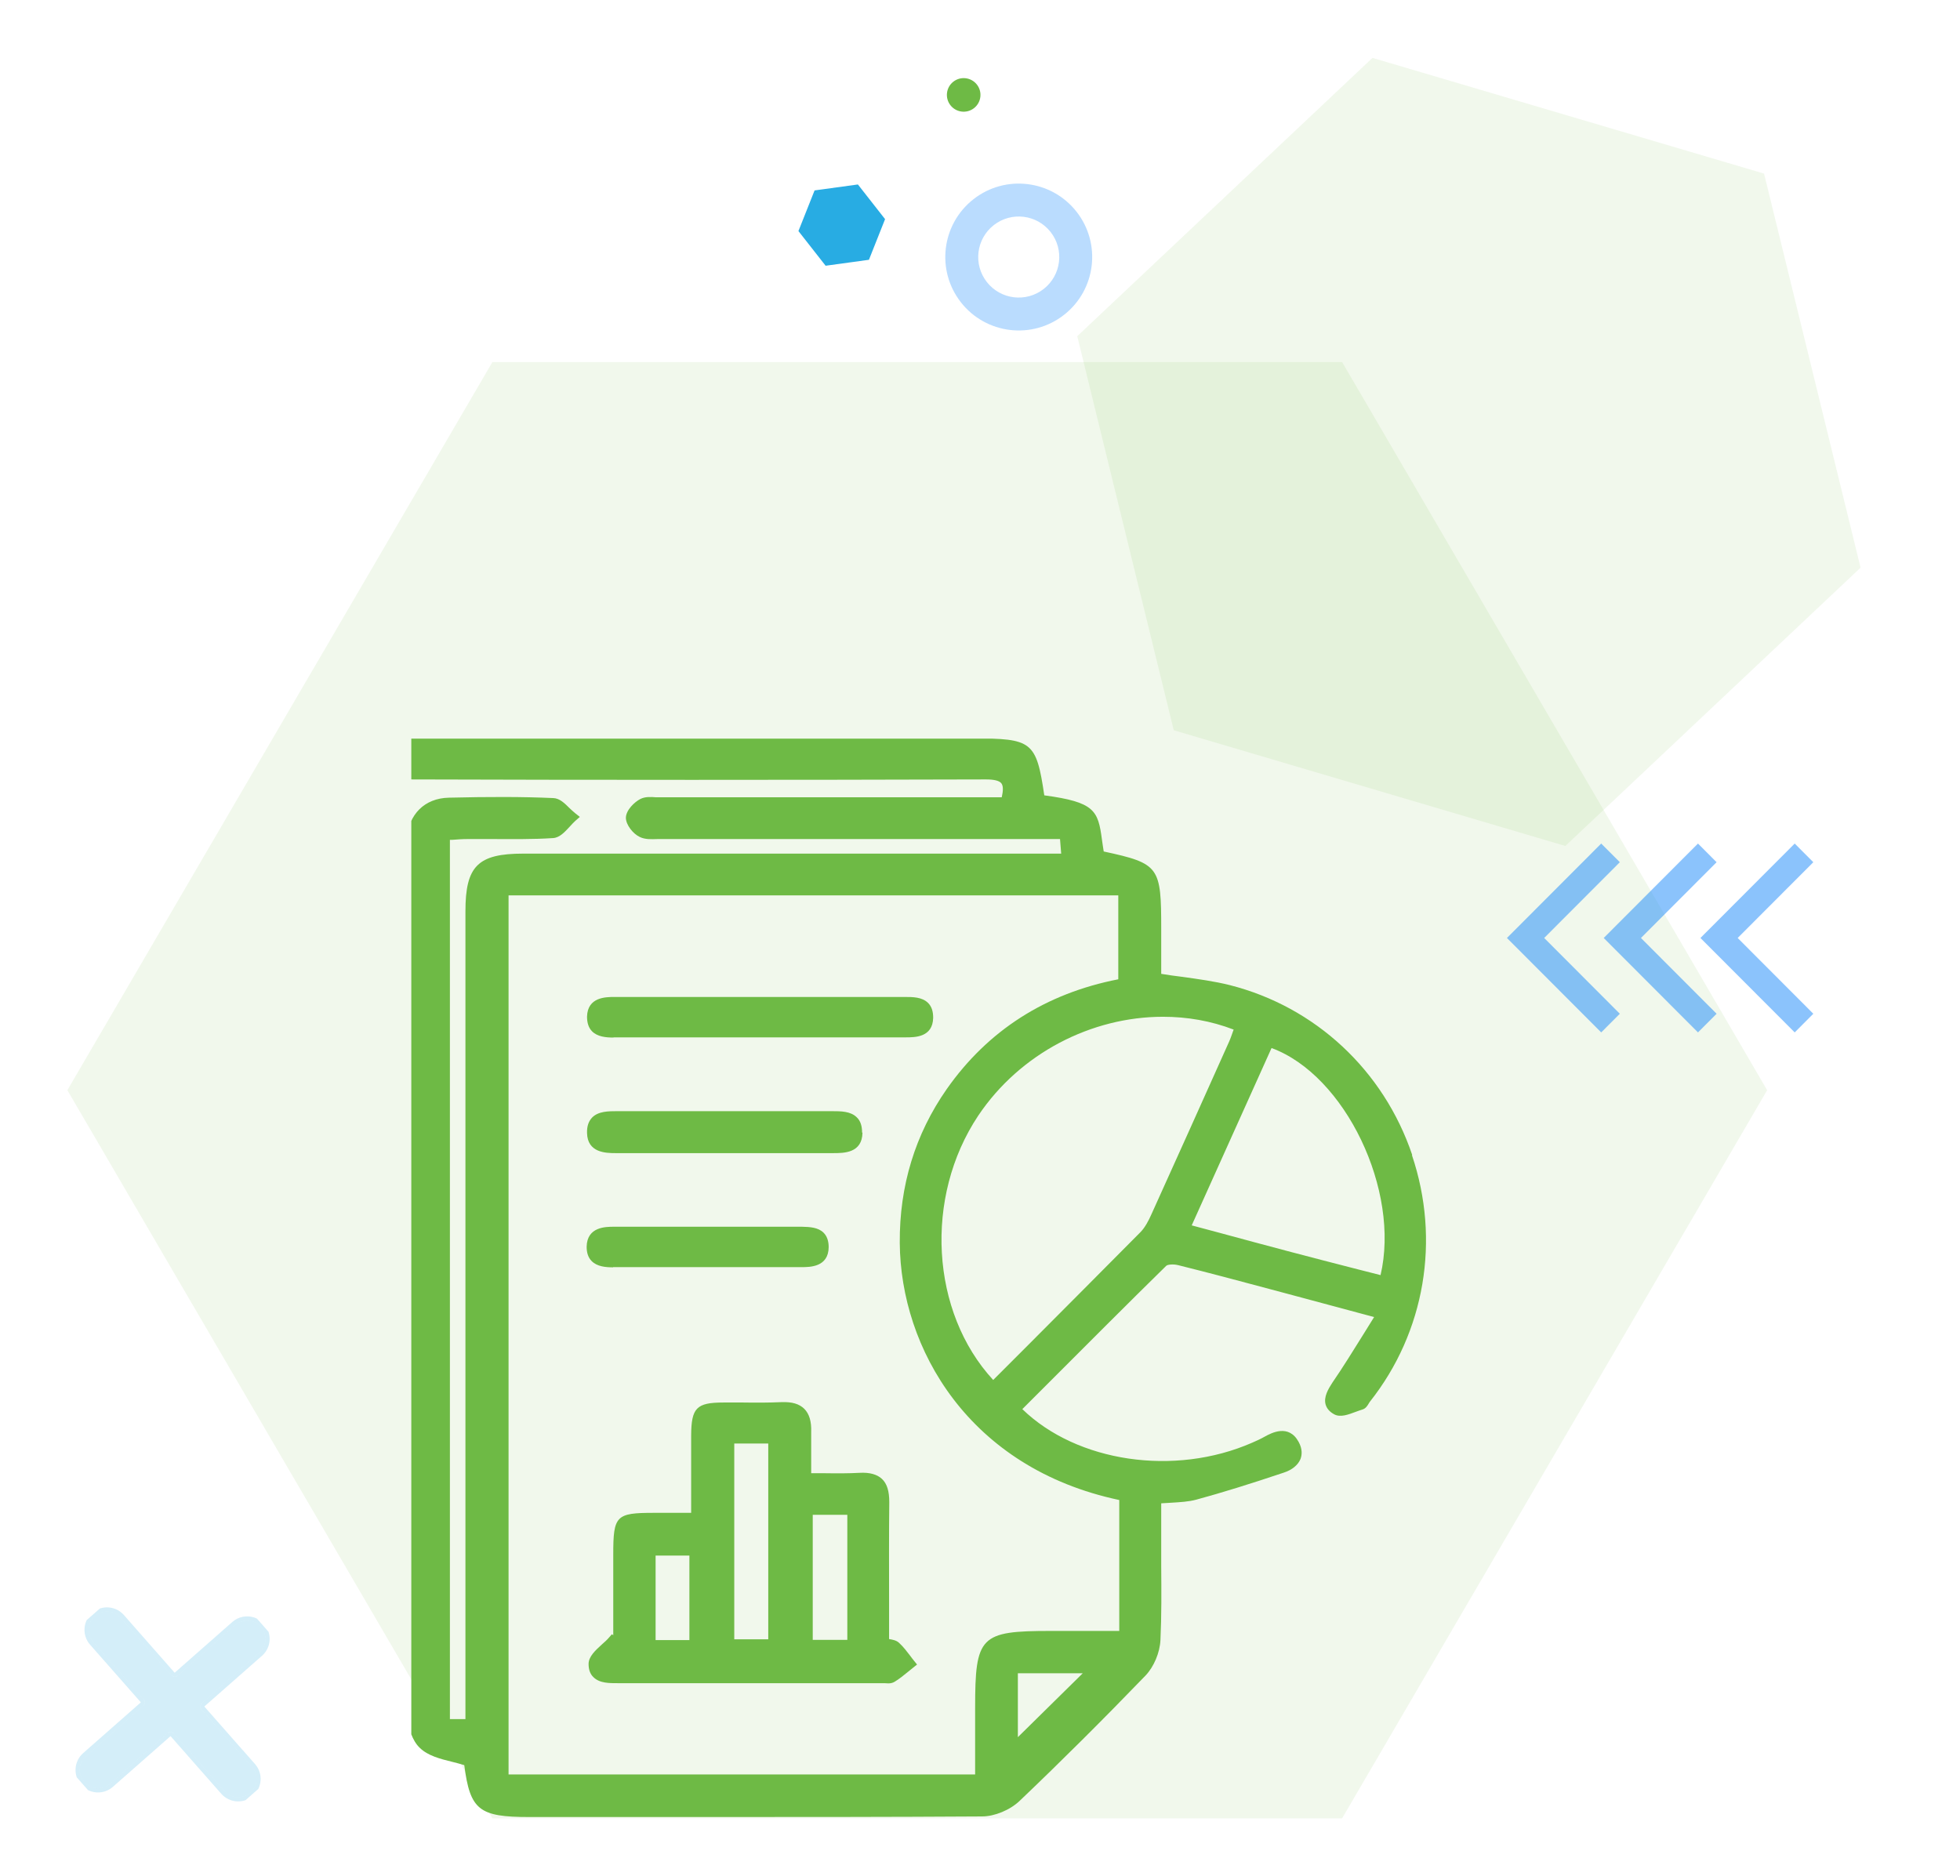
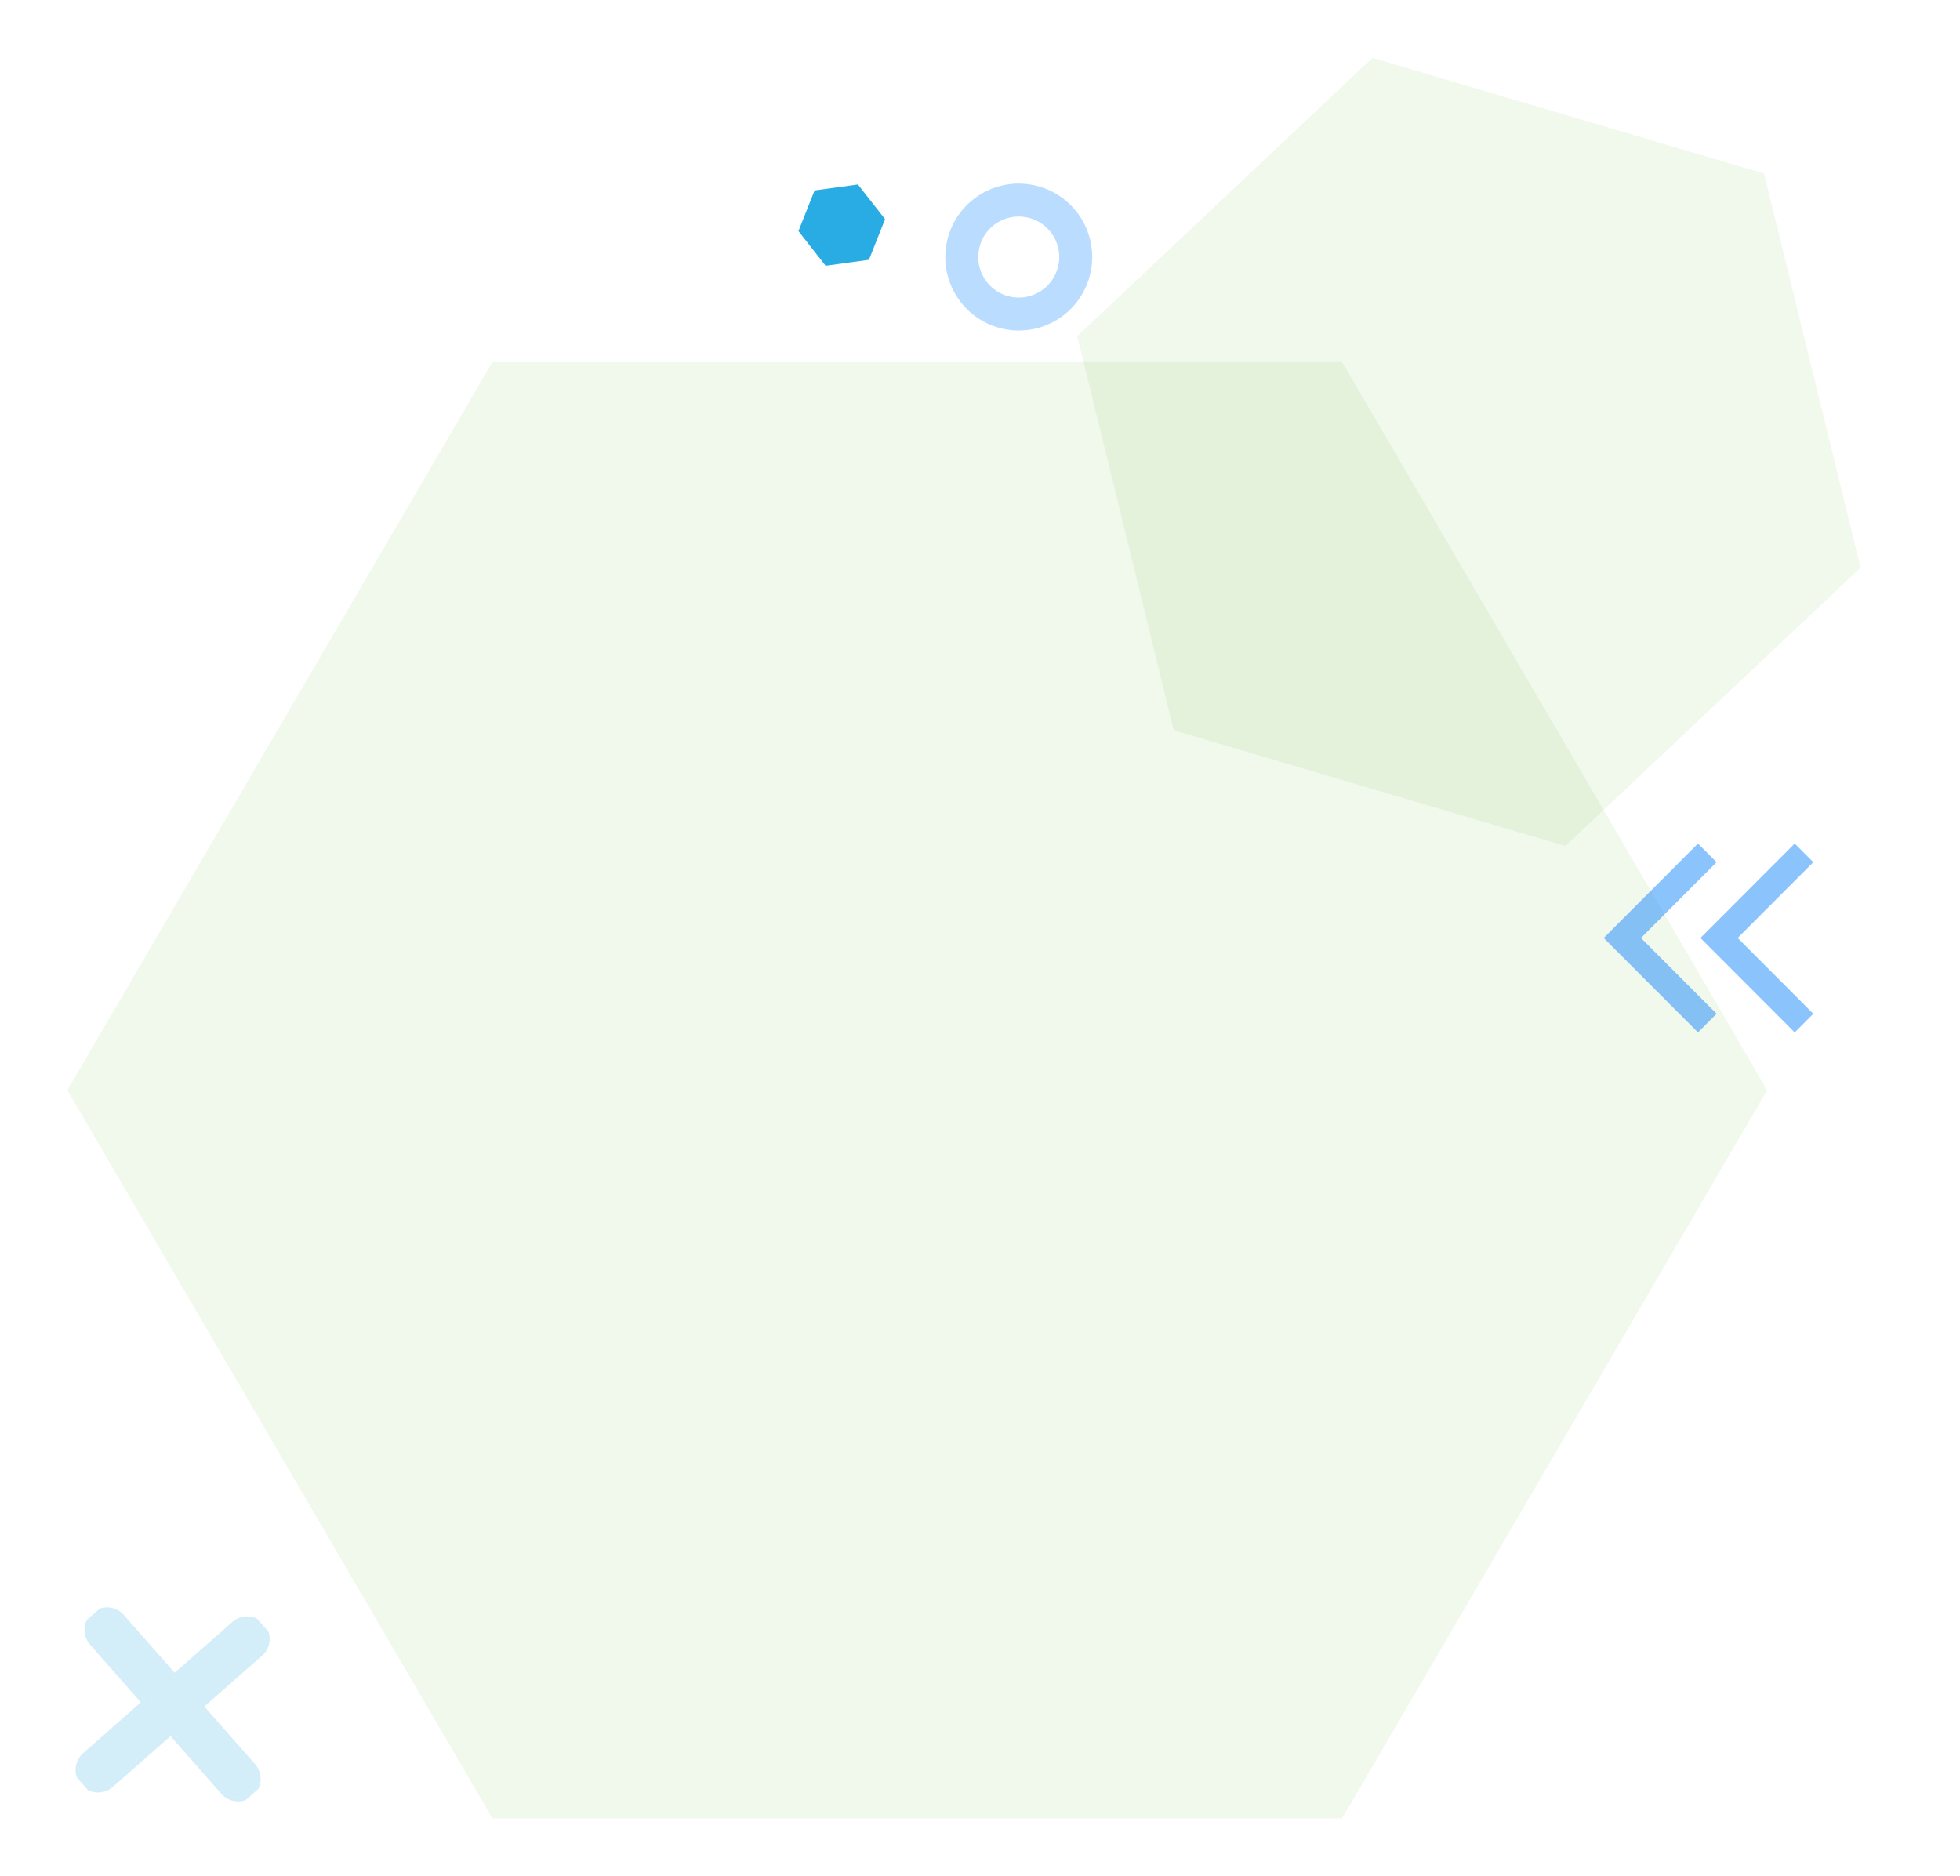
<svg xmlns="http://www.w3.org/2000/svg" width="467" height="447" viewBox="0 0 467 447" fill="none">
  <path d="M319.781 86.272H117.324L16.053 259.771L117.324 433.272H319.781L421.053 259.771L319.781 86.272Z" fill="#6EBA45" fill-opacity="0.1" />
  <path d="M420.313 41.366L327.015 13.793L256.672 80.106L279.668 174.004L372.967 201.576L443.309 135.263L420.313 41.366Z" fill="#6EBA45" fill-opacity="0.1" />
  <g clip-path="url(#clip0_593_2930)">
-     <path d="M367.925 223.501L385.949 205.446L381.512 201.001L359.053 223.501L381.512 246.001L385.949 241.557L367.925 223.501Z" fill="#1989FB" fill-opacity="0.5" />
    <path d="M390.982 223.501L409.005 205.446L404.569 201.001L382.109 223.501L404.569 246.001L409.005 241.557L390.982 223.501Z" fill="#1989FB" fill-opacity="0.5" />
    <path d="M414.029 223.501L432.052 205.446L427.616 201.001L405.156 223.501L427.616 246.001L432.052 241.557L414.029 223.501Z" fill="#1989FB" fill-opacity="0.5" />
  </g>
  <path d="M190.239 55.057L196.714 63.32L207.037 61.903L210.882 52.218L204.408 43.955L194.085 45.373L190.239 55.057Z" fill="#28ACE3" />
  <path fill-rule="evenodd" clip-rule="evenodd" d="M256.505 50.453C250.544 42.845 239.544 41.511 231.937 47.472C224.329 53.434 222.995 64.433 228.956 72.041C234.917 79.648 245.917 80.983 253.525 75.022C261.132 69.06 262.467 58.06 256.505 50.453ZM250.331 55.292C247.042 51.094 240.973 50.358 236.775 53.647C232.578 56.936 231.842 63.005 235.131 67.202C238.42 71.399 244.489 72.136 248.686 68.847C252.883 65.558 253.62 59.489 250.331 55.292Z" fill="#1989FB" fill-opacity="0.3" />
  <g clip-path="url(#clip1_593_2930)">
    <path d="M60.025 421.03L47.991 407.354C47.594 406.903 47.638 406.218 48.089 405.821L61.773 393.78C63.578 392.191 63.754 389.434 62.166 387.63C60.578 385.825 57.821 385.649 56.016 387.237L42.341 399.27C41.889 399.667 41.204 399.624 40.807 399.172L28.758 385.479C27.17 383.674 24.413 383.498 22.608 385.086C20.804 386.675 20.628 389.432 22.216 391.236L34.249 404.912C34.646 405.363 34.602 406.048 34.151 406.445L20.476 418.479C18.671 420.067 18.495 422.824 20.083 424.629C21.671 426.434 24.428 426.61 26.233 425.022L39.908 412.988C40.36 412.591 41.045 412.635 41.442 413.086L53.475 426.762C55.063 428.567 57.82 428.743 59.625 427.155C61.43 425.567 61.606 422.81 60.018 421.005L60.025 421.03Z" fill="#28ACE3" fill-opacity="0.2" />
    <path d="M58.994 419.084L59.001 419.109L48.367 407.024C48.152 406.78 48.175 406.411 48.419 406.196L62.104 394.155C64.116 392.384 64.312 389.311 62.542 387.299C60.771 385.287 57.698 385.091 55.686 386.861L42.01 398.895C41.766 399.109 41.397 399.086 41.183 398.842L29.134 385.149C27.363 383.137 24.29 382.941 22.278 384.711C20.266 386.482 20.07 389.555 21.84 391.567L33.874 405.242C34.088 405.486 34.065 405.855 33.821 406.07L20.145 418.104C18.133 419.874 17.937 422.947 19.707 424.959C21.478 426.971 24.551 427.168 26.563 425.397L40.239 413.364C40.483 413.149 40.852 413.173 41.066 413.417L53.1 427.092C54.87 429.104 57.943 429.301 59.956 427.53C61.968 425.759 62.164 422.687 60.393 420.674L58.994 419.084Z" stroke="#28ACE3" stroke-opacity="0.2" stroke-miterlimit="10" />
  </g>
-   <circle cx="229.611" cy="22.616" r="4" transform="rotate(-128.082 229.611 22.616)" fill="#6EBA45" />
  <g clip-path="url(#clip2_593_2930)">
    <g clip-path="url(#clip3_593_2930)">
      <path d="M336.473 275.182C329.67 255.05 313.425 239.916 293.015 234.732C289.312 233.807 285.517 233.298 281.537 232.742C279.964 232.557 278.344 232.326 276.678 232.048V221.45C276.678 206.547 276.307 205.76 262.978 202.891C262.793 201.873 262.701 200.947 262.562 200.114C261.636 193.125 260.849 191.135 248.816 189.515C246.919 176.603 245.854 175.955 231.785 175.955H96.042C85.952 176.001 82.852 179.102 82.852 189.284V393.199C82.852 394.033 82.852 394.912 82.852 395.745C83.222 401.484 86.6 404.955 92.339 405.51C93.543 405.603 94.746 405.649 95.671 405.695H95.81C96.181 406.806 96.458 407.917 96.736 408.981C97.477 411.897 98.171 414.72 100.022 416.479C101.966 418.376 104.928 419.117 107.751 419.811C108.723 420.043 109.695 420.32 110.62 420.598C112.009 431.335 114.184 432.955 126.078 432.955H147.414C154.402 432.955 161.437 432.955 168.472 432.955C190.178 432.955 212.254 432.955 234.006 432.816C236.968 432.816 240.671 431.289 242.939 429.114C252.75 419.765 262.84 409.722 272.929 399.262C274.919 397.18 276.354 393.801 276.493 390.793C276.77 384.961 276.724 379.037 276.678 373.298C276.678 370.984 276.678 368.67 276.678 366.356V358.211C277.464 358.165 278.251 358.118 278.992 358.072C281.213 357.933 283.157 357.841 285.055 357.331C291.164 355.665 297.597 353.675 305.881 350.898C307.871 350.25 309.26 349.093 309.861 347.659C310.185 346.779 310.417 345.345 309.399 343.54C307.038 339.235 302.919 341.457 301.392 342.29C300.42 342.845 299.402 343.308 298.337 343.771C279.825 351.87 256.592 348.399 243.586 335.764L249.696 329.655C258.906 320.445 268.44 310.865 277.881 301.609C278.159 301.331 279.501 301.146 280.75 301.47C288.017 303.275 295.283 305.219 302.549 307.163L306.714 308.273C311.574 309.569 316.433 310.865 321.709 312.3L327.402 313.827C326.523 315.215 325.736 316.511 324.903 317.854C322.357 321.926 319.997 325.768 317.451 329.47C316.48 330.951 315.369 332.849 315.832 334.607C316.109 335.626 316.804 336.412 317.914 337.014C319.395 337.801 321.293 337.06 323.144 336.366C323.653 336.181 324.162 335.996 324.625 335.857C325.412 335.626 325.828 334.931 326.152 334.376C326.245 334.237 326.337 334.052 326.43 333.959C339.528 317.391 343.23 295.453 336.427 275.275L336.473 275.182ZM328.929 303.83L323.653 302.488C318.007 301.053 312.36 299.572 306.714 298.091C301.392 296.703 296.069 295.222 290.516 293.741L283.944 291.982L302.965 249.727C320.506 256.161 333.696 283.652 328.929 303.877V303.83ZM266.449 233.344C249.14 236.722 235.395 245.516 225.583 259.493C218.039 270.276 214.29 282.587 214.383 296.148C214.568 321.278 230.813 349.834 266.681 357.424V388.618H250.39C233.497 388.618 232.34 389.821 232.34 406.991V422.819H121.172V213.35H266.449V233.39V233.344ZM244.512 320.954L236.644 328.822C221.742 312.67 220.122 285.271 233.081 265.833C243.077 250.931 260.109 242.276 277.094 242.276C282.833 242.276 288.526 243.248 293.941 245.331L293.848 245.562C293.524 246.441 293.246 247.321 292.876 248.154C286.721 261.899 280.565 275.599 274.364 289.298C273.669 290.872 272.836 292.445 271.772 293.556C262.747 302.673 253.676 311.744 244.512 320.954ZM107.149 200.114H107.751C108.954 200.021 110.158 199.929 111.361 199.929C113.351 199.929 115.341 199.929 117.331 199.929C122.052 199.929 126.958 200.021 131.771 199.697C133.344 199.605 134.548 198.263 135.751 196.967C136.214 196.458 136.63 195.995 137.093 195.578L138.158 194.653L137.047 193.773C136.584 193.403 136.168 192.987 135.705 192.57C134.548 191.413 133.344 190.21 131.817 190.163C124.551 189.839 116.637 189.839 106.918 190.071C101.179 190.21 97.338 194.005 96.921 199.975C96.829 201.04 96.875 202.15 96.921 203.215V395.328C95.209 395.652 93.496 395.93 93.126 395.606C92.756 395.282 92.756 393.107 92.756 391.394V345.807C92.756 293.88 92.756 241.952 92.663 190.025C92.663 188.173 92.895 187.063 93.45 186.507C94.005 185.952 95.023 185.72 97.153 185.72C141.259 185.859 187.632 185.859 234.886 185.72H234.932C236.922 185.72 238.125 186.044 238.588 186.646C239.051 187.248 239.051 188.358 238.681 189.978H157.503C157.133 189.978 156.717 189.978 156.3 189.978C155.097 189.886 153.708 189.793 152.551 190.395C151.209 191.089 149.173 192.987 149.126 194.838C149.126 196.55 150.839 198.679 152.412 199.42C153.708 200.068 155.236 199.975 156.67 199.929C157.04 199.929 157.411 199.929 157.781 199.929C181.662 199.929 205.497 199.929 229.378 199.929H252.565L252.843 203.4H124.69C113.86 203.4 110.898 206.362 110.898 217.145V409.629H107.196V200.114H107.149ZM257.98 398.707L242.522 413.933V398.707H257.98Z" fill="#6EBA45" />
-       <path d="M211.837 390.562V381.676C211.837 373.53 211.791 365.801 211.884 357.933C211.884 355.342 211.375 353.583 210.171 352.426C209.014 351.315 207.209 350.806 204.803 350.945C202.165 351.084 199.527 351.084 196.518 351.038C195.5 351.038 194.436 351.038 193.279 351.038C193.279 350.112 193.279 349.279 193.279 348.399C193.279 345.854 193.279 343.54 193.279 341.226C193.371 338.68 192.816 336.875 191.612 335.672C190.409 334.515 188.743 334.006 186.198 334.099C183.189 334.237 180.135 334.237 177.173 334.191C175.553 334.191 173.979 334.191 172.359 334.191C165.926 334.191 164.723 335.487 164.677 342.013C164.677 346.456 164.677 350.945 164.677 355.527V360.479H155.791C146.766 360.479 146.118 361.127 146.118 370.383V389.636L145.794 389.405L145.146 390.145C144.683 390.701 144.082 391.256 143.434 391.811C141.86 393.246 140.24 394.727 140.24 396.486C140.24 397.828 140.61 398.892 141.397 399.633C142.878 401.114 145.239 401.068 147.321 401.068H210.032C210.032 401.068 210.495 401.068 210.727 401.068C211.004 401.068 211.328 401.114 211.652 401.114C212.161 401.114 212.67 401.021 213.133 400.744C214.29 400.049 215.355 399.17 216.373 398.337C216.789 398.013 217.16 397.689 217.576 397.365L218.502 396.625L217.761 395.699C217.437 395.329 217.16 394.912 216.836 394.496C216.049 393.477 215.216 392.367 214.198 391.441C213.55 390.839 212.67 390.701 211.884 390.562H211.837ZM201.887 360.942V390.747H193.649V360.942H201.887ZM183.05 343.956V390.608H174.951V343.956H183.05ZM164.26 370.661V390.793H156.207V370.661H164.26Z" fill="#6EBA45" />
      <path d="M146.163 247.182C169.397 247.182 192.584 247.182 215.77 247.182C218.038 247.182 222.25 247.182 222.342 242.508C222.342 240.98 221.972 239.823 221.139 238.99C219.704 237.556 217.483 237.556 215.539 237.556C207.903 237.556 200.266 237.556 192.676 237.556H172.081C163.565 237.556 155.003 237.556 146.441 237.556C144.358 237.556 140.008 237.556 139.869 242.23C139.869 243.711 140.239 244.868 141.026 245.701C142.322 247.043 144.358 247.228 146.21 247.228L146.163 247.182Z" fill="#6EBA45" />
-       <path d="M205.405 269.86C205.405 268.333 205.035 267.083 204.155 266.25C202.674 264.769 200.36 264.769 198.139 264.769H147.044C145.008 264.769 142.555 264.769 141.074 266.296C140.241 267.176 139.824 268.379 139.871 269.953C139.963 274.627 144.221 274.766 146.674 274.766H146.905C164.076 274.766 181.292 274.766 198.509 274.766C201.101 274.766 205.405 274.766 205.498 269.906L205.405 269.86Z" fill="#6EBA45" />
      <path d="M146.072 301.933H146.21C151.487 301.933 156.716 301.933 161.992 301.933H174.951C180.273 301.933 185.596 301.933 190.918 301.933C193.001 301.933 197.398 301.933 197.444 297.166C197.444 295.685 197.027 294.528 196.241 293.741C194.945 292.445 192.955 292.352 191.057 292.306C176.154 292.306 161.252 292.306 146.303 292.306C144.313 292.306 139.87 292.306 139.777 297.073C139.777 298.508 140.148 299.665 140.981 300.498C142.277 301.794 144.267 301.979 146.072 301.979V301.933Z" fill="#6EBA45" />
    </g>
  </g>
  <defs>
    <clipPath id="clip0_593_2930">
      <rect width="73" height="45" fill="white" transform="translate(359.053 201.001)" />
    </clipPath>
    <clipPath id="clip1_593_2930">
      <rect width="57.214" height="57.214" fill="white" transform="translate(43.695 365.763) rotate(48.655)" />
    </clipPath>
    <clipPath id="clip2_593_2930">
-       <rect width="263" height="263" fill="white" transform="translate(98 170.001)" />
-     </clipPath>
+       </clipPath>
    <clipPath id="clip3_593_2930">
      <rect width="257" height="257" fill="white" transform="translate(82.852 176.001)" />
    </clipPath>
  </defs>
</svg>